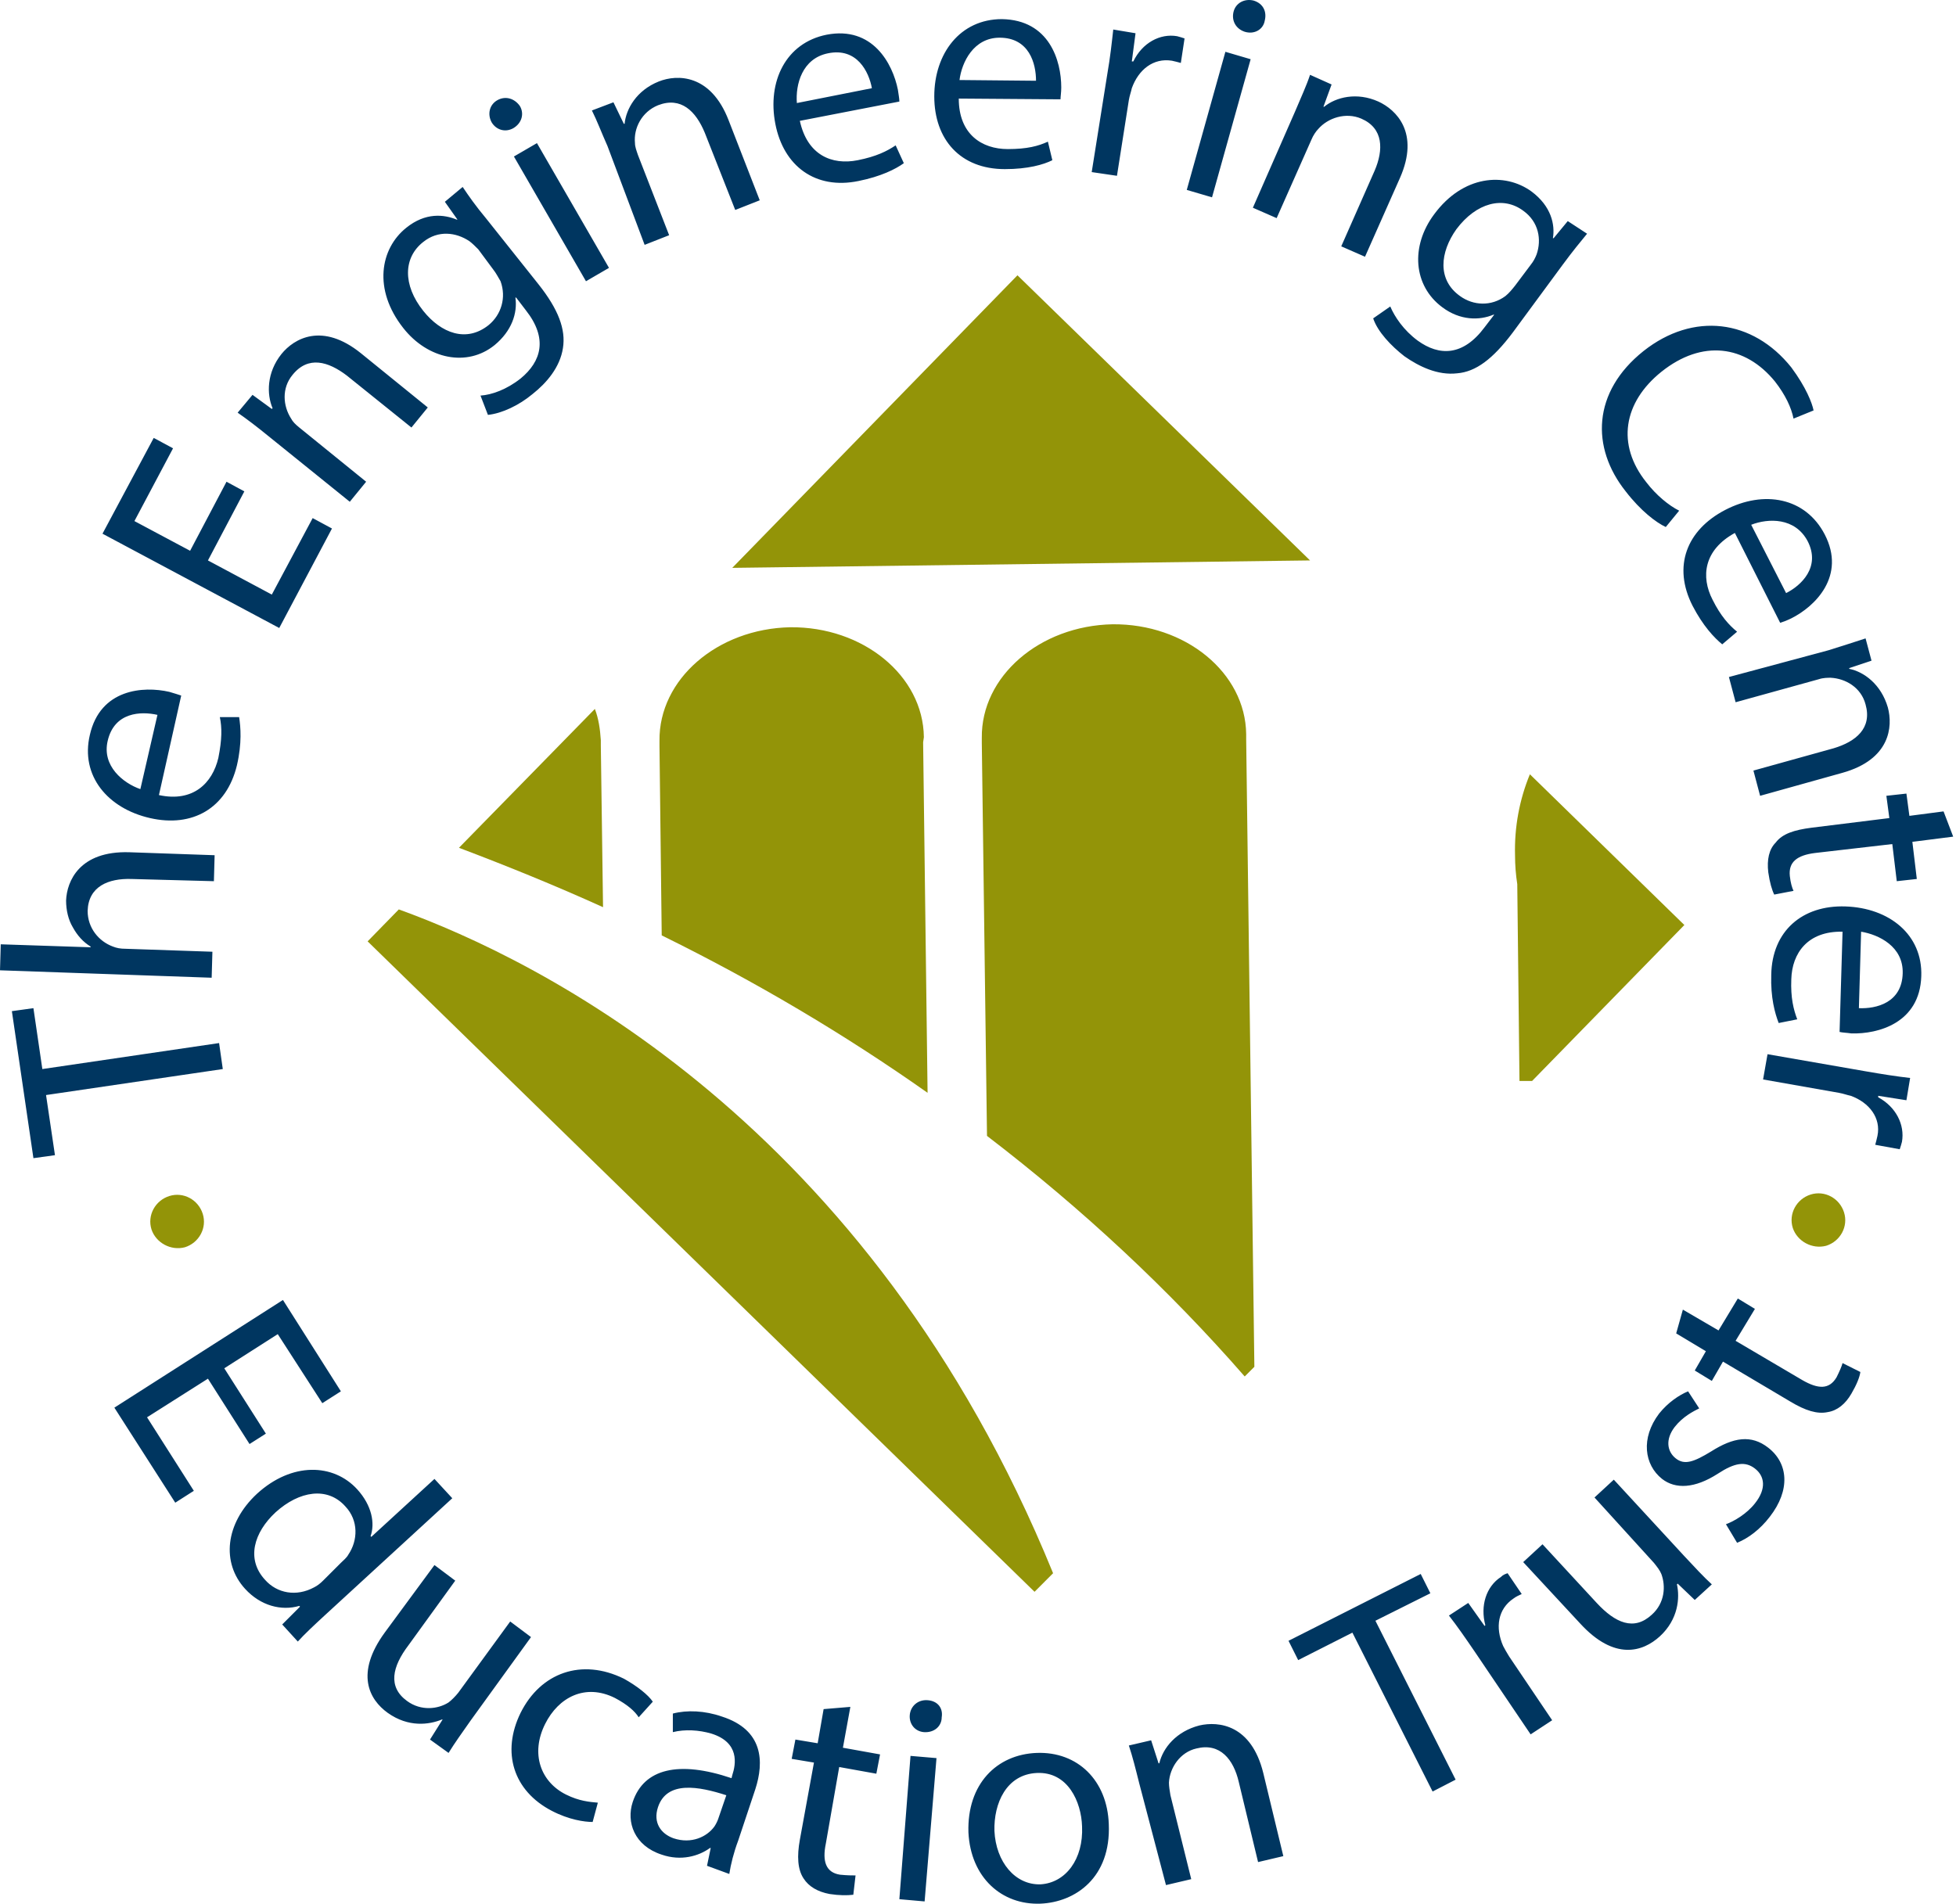
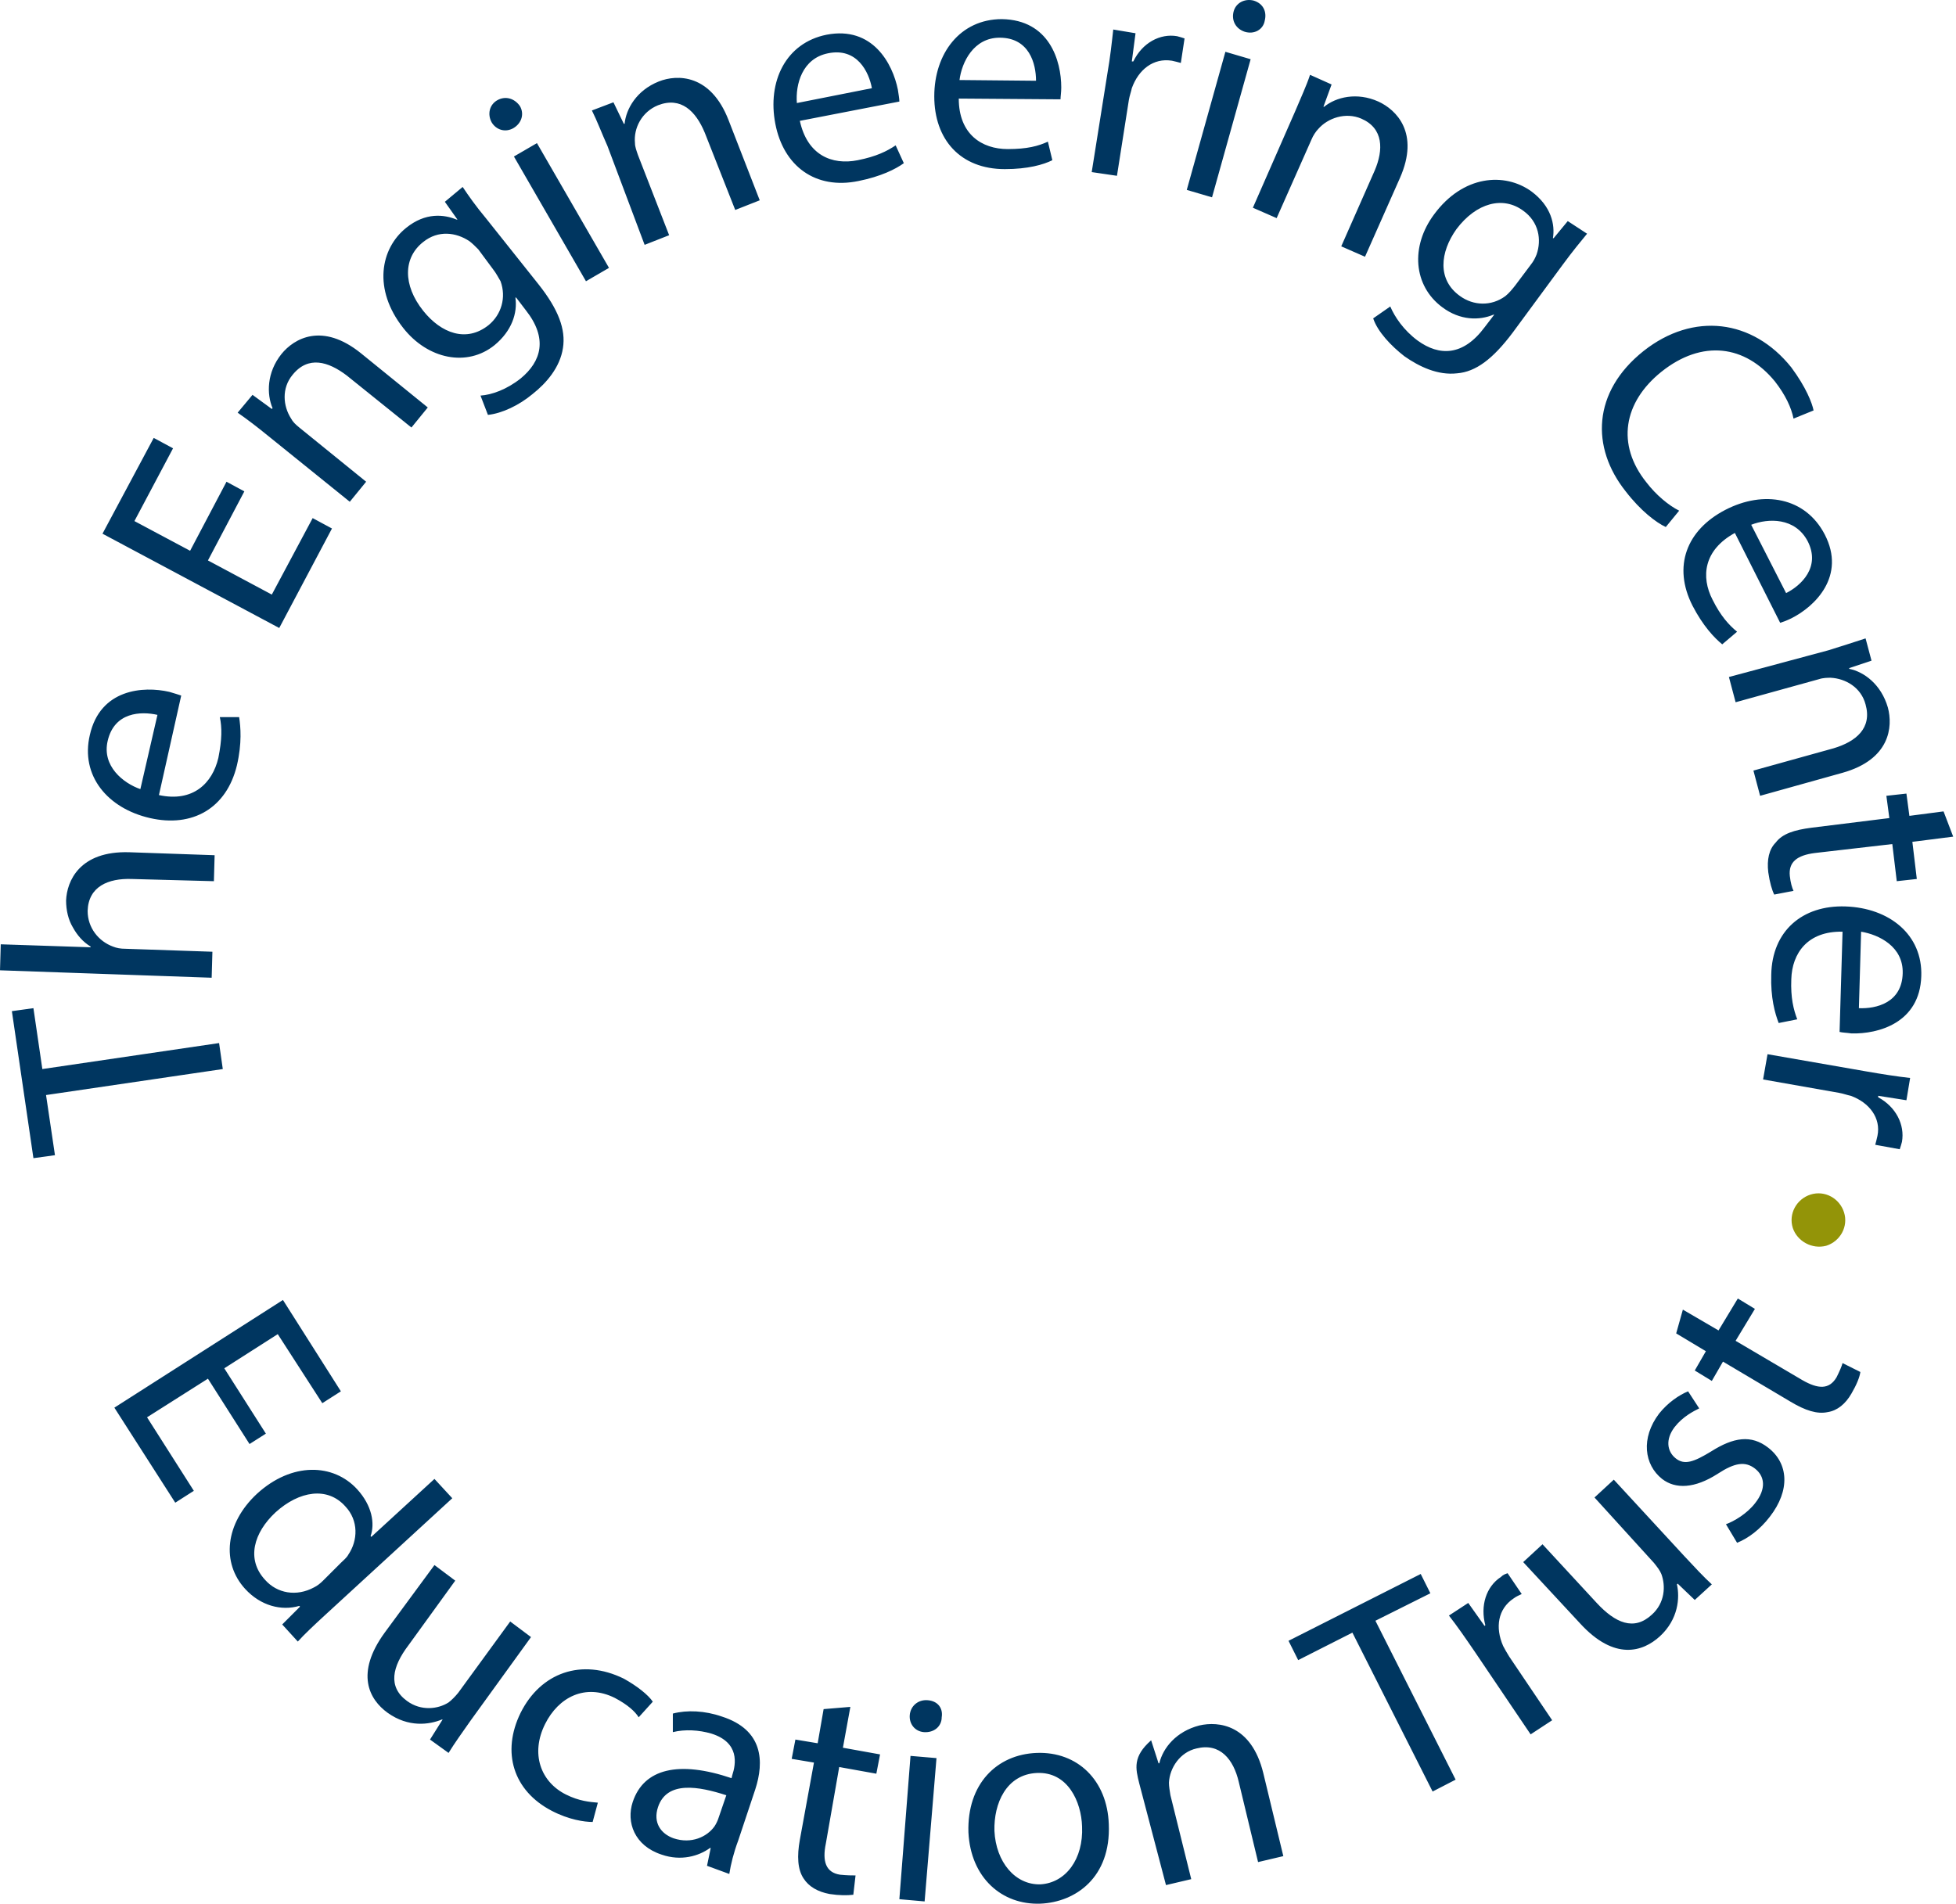
<svg xmlns="http://www.w3.org/2000/svg" width="113" height="110" viewBox="0 0 113 110" fill="none">
-   <path d="M96.835 77.046L98.551 78.076L97.908 79.191L98.894 79.792L99.538 78.677L103.442 80.993C104.3 81.508 104.987 81.723 105.588 81.594C106.145 81.508 106.617 81.122 106.961 80.521C107.261 80.007 107.433 79.578 107.475 79.277L106.446 78.762C106.403 78.934 106.274 79.234 106.102 79.578C105.673 80.307 105.03 80.264 104.129 79.749L100.267 77.475L101.383 75.63L100.396 75.03L99.281 76.875L97.221 75.673L96.835 77.046ZM100.353 89.145C100.997 88.888 101.683 88.373 102.241 87.644C103.442 86.099 103.314 84.554 102.155 83.653C101.168 82.881 100.139 83.053 98.852 83.868C97.865 84.469 97.307 84.683 96.792 84.254C96.32 83.868 96.192 83.181 96.749 82.452C97.221 81.852 97.822 81.551 98.165 81.379L97.522 80.393C97.007 80.607 96.363 81.036 95.848 81.68C94.776 83.096 94.99 84.64 96.02 85.455C96.792 86.056 97.908 86.013 99.238 85.155C100.225 84.511 100.825 84.426 101.383 84.855C101.941 85.284 102.069 86.013 101.383 86.871C100.911 87.472 100.182 87.901 99.71 88.073L100.353 89.145ZM93.231 85.498L92.116 86.528L95.548 90.304C95.72 90.518 95.891 90.733 95.977 90.947C96.234 91.634 96.192 92.621 95.419 93.307C94.39 94.251 93.317 93.779 92.244 92.621L89.112 89.231L87.997 90.261L91.3 93.822C93.274 95.967 94.904 95.452 95.891 94.551C96.964 93.564 97.05 92.32 96.878 91.548L96.921 91.505L97.908 92.449L98.894 91.548C98.423 91.119 97.908 90.561 97.307 89.918L93.231 85.498ZM88.426 100.215L89.67 99.399L87.182 95.71C87.053 95.495 86.924 95.281 86.838 95.109C86.367 94.036 86.538 92.964 87.439 92.363C87.611 92.234 87.739 92.191 87.911 92.106L87.096 90.904C86.967 90.947 86.838 90.99 86.71 91.119C85.852 91.677 85.508 92.792 85.809 93.908L85.766 93.951L84.822 92.621L83.706 93.35C84.178 93.951 84.65 94.637 85.208 95.452L88.426 100.215ZM82.763 103.518L84.093 102.832L79.459 93.65L82.634 92.063L82.076 90.947L74.439 94.809L74.997 95.924L78.129 94.337L82.763 103.518ZM67.36 108.924L68.819 108.581L67.617 103.733C67.574 103.475 67.531 103.218 67.531 103.003C67.574 102.145 68.175 101.244 69.119 101.03C70.492 100.686 71.264 101.673 71.564 102.96L72.68 107.594L74.139 107.251L72.98 102.446C72.294 99.657 70.406 99.442 69.29 99.7C67.96 100.043 67.188 100.987 66.974 101.888H66.931L66.502 100.558L65.215 100.858C65.429 101.502 65.601 102.188 65.815 103.046L67.36 108.924ZM59.895 102.446C61.697 102.36 62.469 104.119 62.512 105.535C62.597 107.422 61.568 108.795 60.109 108.881C58.65 108.924 57.535 107.594 57.449 105.792C57.406 104.205 58.135 102.531 59.895 102.446ZM59.895 101.287C57.578 101.373 55.861 103.089 55.947 105.878C56.076 108.495 57.878 110.083 60.109 109.997C62.126 109.911 64.185 108.495 64.056 105.406C63.97 102.875 62.254 101.201 59.895 101.287ZM53.587 98.241C53.03 98.198 52.601 98.584 52.558 99.099C52.515 99.614 52.858 100.043 53.373 100.086C53.974 100.129 54.403 99.743 54.403 99.228C54.489 98.713 54.188 98.284 53.587 98.241ZM53.416 109.868L54.102 101.587L52.601 101.459L51.957 109.739L53.416 109.868ZM47.581 98.756L47.238 100.729L45.951 100.515L45.736 101.63L47.023 101.845L46.208 106.307C46.036 107.251 46.079 108.023 46.422 108.538C46.723 109.01 47.238 109.31 47.924 109.439C48.482 109.525 48.954 109.525 49.297 109.482L49.426 108.366C49.211 108.366 48.954 108.366 48.525 108.323C47.71 108.195 47.495 107.551 47.71 106.521L48.482 102.102L50.627 102.488L50.842 101.373L48.696 100.987L49.126 98.627L47.581 98.756ZM41.489 105.106C41.446 105.234 41.36 105.406 41.274 105.535C40.845 106.135 39.944 106.564 38.914 106.221C38.185 105.964 37.713 105.32 38.013 104.419C38.528 102.875 40.373 103.218 41.96 103.733L41.489 105.106ZM42.132 108.281C42.218 107.723 42.389 107.036 42.647 106.35L43.634 103.389C44.149 101.802 44.106 99.957 41.703 99.185C40.716 98.842 39.687 98.799 38.871 99.013V100.086C39.558 99.914 40.373 99.957 41.102 100.172C42.733 100.686 42.518 101.931 42.304 102.574L42.261 102.746C39.215 101.716 37.198 102.188 36.554 104.119C36.168 105.277 36.64 106.65 38.228 107.165C39.343 107.551 40.373 107.251 41.017 106.779H41.059L40.845 107.809L42.132 108.281ZM34.538 104.162C34.066 104.119 33.465 104.076 32.693 103.69C31.234 102.96 30.634 101.33 31.492 99.614C32.264 98.069 33.809 97.254 35.525 98.112C36.254 98.498 36.683 98.885 36.898 99.228L37.713 98.327C37.456 97.941 36.812 97.426 36.04 96.997C33.594 95.795 31.234 96.653 30.076 98.97C28.96 101.244 29.647 103.475 31.878 104.634C32.865 105.149 33.766 105.277 34.238 105.277L34.538 104.162ZM30.677 94.594L29.475 93.693L26.472 97.812C26.3 98.026 26.086 98.241 25.914 98.37C25.314 98.756 24.327 98.885 23.512 98.284C22.396 97.469 22.654 96.31 23.597 95.066L26.3 91.333L25.099 90.432L22.224 94.337C20.508 96.696 21.323 98.198 22.396 98.97C23.597 99.828 24.799 99.657 25.528 99.356H25.571L24.842 100.515L25.914 101.287C26.258 100.729 26.686 100.129 27.201 99.399L30.677 94.594ZM18.663 91.333C18.492 91.505 18.32 91.634 18.148 91.719C17.119 92.277 16.003 92.063 15.317 91.29C14.201 90.089 14.673 88.544 15.918 87.386C17.29 86.142 18.921 85.885 19.951 87.043C20.723 87.858 20.68 89.016 20.122 89.832C20.036 90.003 19.822 90.175 19.693 90.304L18.663 91.333ZM25.099 85.455L21.452 88.802L21.409 88.759C21.667 88.03 21.495 87 20.637 86.056C19.264 84.554 16.861 84.469 14.845 86.314C13 88.03 12.786 90.304 14.158 91.805C15.059 92.792 16.261 93.092 17.29 92.792L17.333 92.835L16.304 93.865L17.205 94.852C17.591 94.422 18.191 93.865 18.749 93.35L26.129 86.571L25.099 85.455ZM15.36 82.838L12.957 79.063L16.046 77.089L18.62 81.079L19.693 80.393L16.346 75.115L6.607 81.337L10.125 86.828L11.198 86.142L8.495 81.894L12.013 79.663L14.416 83.439L15.36 82.838Z" fill="#003660" />
-   <path d="M58.779 15.907L75.683 32.383L42.304 32.812L58.779 15.907ZM88.383 44.739L97.307 53.449L88.512 62.459H87.782L87.654 51.089C87.568 50.531 87.525 49.974 87.525 49.416C87.482 47.785 87.782 46.198 88.383 44.739ZM72.466 78.977L71.908 79.535C67.531 74.515 62.512 69.838 57.02 65.634L56.72 42.937V42.637C56.677 39.076 60.066 36.158 64.271 36.072C68.475 36.03 71.951 38.861 71.993 42.422V42.723L72.466 78.977ZM60.838 90.904L59.766 91.977L21.238 54.393L23.04 52.548C31.106 55.465 50.198 64.818 60.838 90.904ZM26.515 48.987L34.366 40.964C34.581 41.521 34.667 42.122 34.71 42.766V43.066L34.838 52.419C32.093 51.175 29.347 50.059 26.515 48.987ZM53.33 42.894L53.587 63.145C48.782 59.756 43.634 56.709 38.228 54.049L38.099 43.109V42.808C38.056 39.247 41.446 36.33 45.65 36.244C49.855 36.201 53.33 39.033 53.373 42.594L53.33 42.894Z" fill="#939408" />
-   <path d="M10.683 72.069C11.498 71.812 11.97 70.954 11.713 70.138C11.456 69.323 10.597 68.851 9.782 69.109C8.967 69.366 8.495 70.224 8.752 71.04C9.01 71.812 9.868 72.284 10.683 72.069Z" fill="#939408" />
+   <path d="M96.835 77.046L98.551 78.076L97.908 79.191L98.894 79.792L99.538 78.677L103.442 80.993C104.3 81.508 104.987 81.723 105.588 81.594C106.145 81.508 106.617 81.122 106.961 80.521C107.261 80.007 107.433 79.578 107.475 79.277L106.446 78.762C106.403 78.934 106.274 79.234 106.102 79.578C105.673 80.307 105.03 80.264 104.129 79.749L100.267 77.475L101.383 75.63L100.396 75.03L99.281 76.875L97.221 75.673L96.835 77.046ZM100.353 89.145C100.997 88.888 101.683 88.373 102.241 87.644C103.442 86.099 103.314 84.554 102.155 83.653C101.168 82.881 100.139 83.053 98.852 83.868C97.865 84.469 97.307 84.683 96.792 84.254C96.32 83.868 96.192 83.181 96.749 82.452C97.221 81.852 97.822 81.551 98.165 81.379L97.522 80.393C97.007 80.607 96.363 81.036 95.848 81.68C94.776 83.096 94.99 84.64 96.02 85.455C96.792 86.056 97.908 86.013 99.238 85.155C100.225 84.511 100.825 84.426 101.383 84.855C101.941 85.284 102.069 86.013 101.383 86.871C100.911 87.472 100.182 87.901 99.71 88.073L100.353 89.145ZM93.231 85.498L92.116 86.528L95.548 90.304C95.72 90.518 95.891 90.733 95.977 90.947C96.234 91.634 96.192 92.621 95.419 93.307C94.39 94.251 93.317 93.779 92.244 92.621L89.112 89.231L87.997 90.261L91.3 93.822C93.274 95.967 94.904 95.452 95.891 94.551C96.964 93.564 97.05 92.32 96.878 91.548L96.921 91.505L97.908 92.449L98.894 91.548C98.423 91.119 97.908 90.561 97.307 89.918L93.231 85.498ZM88.426 100.215L89.67 99.399L87.182 95.71C87.053 95.495 86.924 95.281 86.838 95.109C86.367 94.036 86.538 92.964 87.439 92.363C87.611 92.234 87.739 92.191 87.911 92.106L87.096 90.904C86.967 90.947 86.838 90.99 86.71 91.119C85.852 91.677 85.508 92.792 85.809 93.908L85.766 93.951L84.822 92.621L83.706 93.35C84.178 93.951 84.65 94.637 85.208 95.452L88.426 100.215ZM82.763 103.518L84.093 102.832L79.459 93.65L82.634 92.063L82.076 90.947L74.439 94.809L74.997 95.924L78.129 94.337L82.763 103.518ZM67.36 108.924L68.819 108.581L67.617 103.733C67.574 103.475 67.531 103.218 67.531 103.003C67.574 102.145 68.175 101.244 69.119 101.03C70.492 100.686 71.264 101.673 71.564 102.96L72.68 107.594L74.139 107.251L72.98 102.446C72.294 99.657 70.406 99.442 69.29 99.7C67.96 100.043 67.188 100.987 66.974 101.888H66.931L66.502 100.558C65.429 101.502 65.601 102.188 65.815 103.046L67.36 108.924ZM59.895 102.446C61.697 102.36 62.469 104.119 62.512 105.535C62.597 107.422 61.568 108.795 60.109 108.881C58.65 108.924 57.535 107.594 57.449 105.792C57.406 104.205 58.135 102.531 59.895 102.446ZM59.895 101.287C57.578 101.373 55.861 103.089 55.947 105.878C56.076 108.495 57.878 110.083 60.109 109.997C62.126 109.911 64.185 108.495 64.056 105.406C63.97 102.875 62.254 101.201 59.895 101.287ZM53.587 98.241C53.03 98.198 52.601 98.584 52.558 99.099C52.515 99.614 52.858 100.043 53.373 100.086C53.974 100.129 54.403 99.743 54.403 99.228C54.489 98.713 54.188 98.284 53.587 98.241ZM53.416 109.868L54.102 101.587L52.601 101.459L51.957 109.739L53.416 109.868ZM47.581 98.756L47.238 100.729L45.951 100.515L45.736 101.63L47.023 101.845L46.208 106.307C46.036 107.251 46.079 108.023 46.422 108.538C46.723 109.01 47.238 109.31 47.924 109.439C48.482 109.525 48.954 109.525 49.297 109.482L49.426 108.366C49.211 108.366 48.954 108.366 48.525 108.323C47.71 108.195 47.495 107.551 47.71 106.521L48.482 102.102L50.627 102.488L50.842 101.373L48.696 100.987L49.126 98.627L47.581 98.756ZM41.489 105.106C41.446 105.234 41.36 105.406 41.274 105.535C40.845 106.135 39.944 106.564 38.914 106.221C38.185 105.964 37.713 105.32 38.013 104.419C38.528 102.875 40.373 103.218 41.96 103.733L41.489 105.106ZM42.132 108.281C42.218 107.723 42.389 107.036 42.647 106.35L43.634 103.389C44.149 101.802 44.106 99.957 41.703 99.185C40.716 98.842 39.687 98.799 38.871 99.013V100.086C39.558 99.914 40.373 99.957 41.102 100.172C42.733 100.686 42.518 101.931 42.304 102.574L42.261 102.746C39.215 101.716 37.198 102.188 36.554 104.119C36.168 105.277 36.64 106.65 38.228 107.165C39.343 107.551 40.373 107.251 41.017 106.779H41.059L40.845 107.809L42.132 108.281ZM34.538 104.162C34.066 104.119 33.465 104.076 32.693 103.69C31.234 102.96 30.634 101.33 31.492 99.614C32.264 98.069 33.809 97.254 35.525 98.112C36.254 98.498 36.683 98.885 36.898 99.228L37.713 98.327C37.456 97.941 36.812 97.426 36.04 96.997C33.594 95.795 31.234 96.653 30.076 98.97C28.96 101.244 29.647 103.475 31.878 104.634C32.865 105.149 33.766 105.277 34.238 105.277L34.538 104.162ZM30.677 94.594L29.475 93.693L26.472 97.812C26.3 98.026 26.086 98.241 25.914 98.37C25.314 98.756 24.327 98.885 23.512 98.284C22.396 97.469 22.654 96.31 23.597 95.066L26.3 91.333L25.099 90.432L22.224 94.337C20.508 96.696 21.323 98.198 22.396 98.97C23.597 99.828 24.799 99.657 25.528 99.356H25.571L24.842 100.515L25.914 101.287C26.258 100.729 26.686 100.129 27.201 99.399L30.677 94.594ZM18.663 91.333C18.492 91.505 18.32 91.634 18.148 91.719C17.119 92.277 16.003 92.063 15.317 91.29C14.201 90.089 14.673 88.544 15.918 87.386C17.29 86.142 18.921 85.885 19.951 87.043C20.723 87.858 20.68 89.016 20.122 89.832C20.036 90.003 19.822 90.175 19.693 90.304L18.663 91.333ZM25.099 85.455L21.452 88.802L21.409 88.759C21.667 88.03 21.495 87 20.637 86.056C19.264 84.554 16.861 84.469 14.845 86.314C13 88.03 12.786 90.304 14.158 91.805C15.059 92.792 16.261 93.092 17.29 92.792L17.333 92.835L16.304 93.865L17.205 94.852C17.591 94.422 18.191 93.865 18.749 93.35L26.129 86.571L25.099 85.455ZM15.36 82.838L12.957 79.063L16.046 77.089L18.62 81.079L19.693 80.393L16.346 75.115L6.607 81.337L10.125 86.828L11.198 86.142L8.495 81.894L12.013 79.663L14.416 83.439L15.36 82.838Z" fill="#003660" />
  <path d="M105.502 71.983C106.317 71.726 106.789 70.868 106.532 70.053C106.274 69.237 105.416 68.766 104.601 69.023C103.786 69.28 103.314 70.138 103.571 70.954C103.829 71.726 104.687 72.198 105.502 71.983Z" fill="#939408" />
  <path d="M102.112 60.914L101.855 62.373L106.231 63.145C106.489 63.188 106.703 63.274 106.918 63.317C107.99 63.703 108.677 64.604 108.462 65.634C108.419 65.848 108.376 65.977 108.334 66.148L109.749 66.406C109.792 66.277 109.835 66.148 109.878 65.977C110.05 64.99 109.535 63.96 108.505 63.403V63.317L110.136 63.574L110.35 62.287C109.578 62.201 108.763 62.072 107.776 61.901L102.112 60.914ZM107.518 53.835C108.548 54.007 109.964 54.693 109.921 56.237C109.878 57.954 108.376 58.297 107.39 58.254L107.518 53.835ZM106.274 59.627C106.446 59.67 106.66 59.67 106.961 59.713C108.505 59.756 110.908 59.112 110.994 56.409C111.079 54.007 109.149 52.462 106.617 52.376C104.129 52.29 102.37 53.792 102.327 56.323C102.284 57.653 102.541 58.554 102.756 59.112L103.829 58.898C103.614 58.34 103.442 57.653 103.485 56.581C103.528 55.079 104.429 53.792 106.446 53.835L106.274 59.627ZM112.281 46.884L110.307 47.142L110.136 45.855L108.977 45.983L109.149 47.27L104.644 47.828C103.657 47.957 102.97 48.172 102.584 48.686C102.198 49.072 102.069 49.673 102.155 50.403C102.241 51.003 102.37 51.432 102.499 51.69L103.614 51.475C103.528 51.303 103.442 51.003 103.4 50.617C103.314 49.802 103.829 49.416 104.858 49.287L109.32 48.772L109.578 50.917L110.736 50.789L110.479 48.643L112.838 48.343L112.281 46.884ZM99.881 39.119L100.268 40.577L105.073 39.247C105.33 39.162 105.588 39.162 105.759 39.162C106.617 39.205 107.518 39.719 107.776 40.706C108.162 42.079 107.218 42.851 105.931 43.237L101.297 44.525L101.683 45.983L106.446 44.653C109.192 43.881 109.363 41.993 109.063 40.878C108.677 39.548 107.69 38.818 106.832 38.647V38.604L108.119 38.175L107.776 36.888C107.132 37.102 106.446 37.317 105.631 37.574L99.881 39.119ZM101.168 30.323C102.155 29.937 103.7 29.894 104.429 31.267C105.201 32.769 104.043 33.841 103.185 34.27L101.168 30.323ZM102.842 35.987C102.97 35.944 103.228 35.858 103.485 35.729C104.858 35.043 106.66 33.284 105.416 30.881C104.301 28.736 101.898 28.307 99.667 29.465C97.436 30.624 96.621 32.726 97.779 35C98.38 36.158 99.023 36.845 99.495 37.231L100.353 36.502C99.881 36.115 99.409 35.6 98.938 34.657C98.251 33.327 98.423 31.782 100.225 30.795L102.842 35.987ZM97.007 29.508C96.406 29.208 95.677 28.607 95.119 27.878C93.36 25.69 93.789 23.244 95.977 21.485C98.337 19.597 100.825 19.94 102.541 22.043C103.142 22.815 103.485 23.544 103.614 24.188L104.772 23.716C104.687 23.287 104.343 22.386 103.485 21.228C101.254 18.439 97.822 18.01 94.947 20.284C91.987 22.643 91.901 25.861 93.918 28.393C94.776 29.508 95.677 30.195 96.234 30.452L97.007 29.508ZM87.525 16.508C87.353 16.723 87.182 16.937 86.967 17.109C86.152 17.709 85.122 17.666 84.35 17.109C83.02 16.165 83.192 14.577 84.135 13.247C85.294 11.703 86.838 11.317 87.997 12.175C88.898 12.818 89.07 13.848 88.769 14.706C88.683 14.921 88.597 15.092 88.426 15.307L87.525 16.508ZM90.571 12.775L89.756 13.762H89.713C89.842 12.99 89.627 11.917 88.469 11.059C86.924 9.944 84.522 10.115 82.848 12.389C81.475 14.234 81.647 16.508 83.32 17.752C84.35 18.525 85.466 18.525 86.281 18.181H86.324L85.766 18.911C84.522 20.584 83.149 20.584 81.904 19.683C81.089 19.082 80.574 18.31 80.317 17.709L79.33 18.396C79.588 19.168 80.36 19.983 81.132 20.584C81.99 21.185 83.063 21.7 84.178 21.571C85.251 21.485 86.238 20.756 87.396 19.211L90.271 15.307C90.871 14.492 91.3 13.977 91.687 13.505L90.571 12.775ZM72.38 12.003L73.753 12.604L75.769 8.056C75.855 7.841 76.026 7.584 76.155 7.455C76.713 6.812 77.743 6.468 78.644 6.855C79.931 7.412 79.931 8.657 79.416 9.858L77.485 14.234L78.858 14.835L80.875 10.287C82.033 7.67 80.66 6.34 79.63 5.868C78.386 5.31 77.185 5.61 76.499 6.168H76.456L76.927 4.881L75.683 4.323C75.469 4.967 75.168 5.61 74.825 6.426L72.38 12.003ZM72.423 0.033C71.908 -0.096 71.393 0.162 71.264 0.676C71.135 1.191 71.393 1.663 71.908 1.835C72.466 2.006 72.98 1.706 73.066 1.191C73.195 0.676 72.98 0.204 72.423 0.033ZM70.02 11.402L72.251 3.422L70.792 2.993L68.561 10.973L70.02 11.402ZM63.069 9.944L64.528 10.158L65.215 5.782C65.257 5.525 65.343 5.31 65.386 5.096C65.772 4.023 66.63 3.336 67.703 3.508C67.918 3.551 68.046 3.594 68.218 3.637L68.433 2.221C68.304 2.178 68.175 2.135 68.003 2.092C67.017 1.921 65.987 2.478 65.472 3.551H65.386L65.601 1.921L64.314 1.706C64.228 2.478 64.142 3.294 63.97 4.28L63.069 9.944ZM55.432 4.624C55.561 3.594 56.248 2.178 57.749 2.178C59.465 2.178 59.852 3.68 59.852 4.666L55.432 4.624ZM61.267 5.739C61.267 5.567 61.31 5.353 61.31 5.053C61.31 3.508 60.624 1.148 57.878 1.105C55.475 1.105 53.974 3.079 53.974 5.567C53.974 8.056 55.475 9.772 58.05 9.772C59.38 9.772 60.281 9.515 60.795 9.257L60.538 8.185C59.98 8.442 59.337 8.614 58.221 8.614C56.72 8.614 55.389 7.756 55.389 5.696L61.267 5.739ZM46.036 5.954C45.951 4.881 46.337 3.379 47.838 3.079C49.512 2.736 50.198 4.152 50.37 5.096L46.036 5.954ZM51.957 5.868C51.957 5.696 51.914 5.482 51.871 5.181C51.571 3.68 50.413 1.492 47.753 2.006C45.393 2.478 44.32 4.709 44.792 7.155C45.264 9.6 47.109 10.973 49.597 10.459C50.885 10.201 51.743 9.772 52.215 9.429L51.743 8.399C51.228 8.742 50.627 9.043 49.554 9.257C48.053 9.558 46.637 8.957 46.208 6.983L51.957 5.868ZM37.241 14.148L38.657 13.591L36.855 8.957C36.769 8.699 36.683 8.485 36.683 8.27C36.597 7.412 37.069 6.468 38.013 6.082C39.343 5.567 40.201 6.426 40.716 7.67L42.475 12.132L43.891 11.574L42.089 6.94C41.059 4.28 39.129 4.28 38.056 4.709C36.769 5.224 36.168 6.297 36.083 7.155H36.04L35.439 5.911L34.195 6.383C34.495 6.983 34.752 7.67 35.096 8.442L37.241 14.148ZM28.746 5.782C28.274 6.039 28.145 6.597 28.403 7.069C28.66 7.498 29.175 7.67 29.647 7.412C30.162 7.112 30.291 6.554 30.033 6.125C29.733 5.696 29.218 5.525 28.746 5.782ZM35.182 15.478L31.02 8.27L29.69 9.043L33.852 16.251L35.182 15.478ZM28.488 15.564C28.66 15.779 28.789 16.036 28.918 16.251C29.261 17.195 28.96 18.181 28.231 18.782C26.944 19.812 25.485 19.254 24.456 17.967C23.254 16.465 23.297 14.878 24.456 13.977C25.314 13.29 26.343 13.419 27.116 13.934C27.287 14.062 27.459 14.234 27.63 14.406L28.488 15.564ZM25.7 11.66L26.429 12.69H26.386C25.657 12.389 24.584 12.261 23.469 13.162C21.967 14.363 21.538 16.723 23.297 18.954C24.713 20.756 26.987 21.228 28.574 19.94C29.561 19.125 29.904 18.096 29.776 17.195H29.819L30.376 17.924C31.663 19.554 31.277 20.884 30.076 21.871C29.261 22.515 28.403 22.815 27.759 22.858L28.188 23.973C29.003 23.888 29.99 23.416 30.762 22.772C31.578 22.128 32.35 21.228 32.522 20.112C32.693 19.039 32.264 17.881 31.106 16.422L28.102 12.647C27.459 11.874 27.073 11.317 26.729 10.802L25.7 11.66ZM20.208 28.993L21.152 27.835L17.291 24.703C17.076 24.531 16.904 24.36 16.819 24.188C16.347 23.459 16.261 22.429 16.904 21.657C17.805 20.541 18.964 20.884 20.036 21.7L23.769 24.703L24.713 23.544L20.852 20.412C18.62 18.61 16.99 19.554 16.261 20.455C15.403 21.528 15.403 22.772 15.746 23.587L15.703 23.63L14.588 22.815L13.729 23.845C14.287 24.231 14.845 24.66 15.531 25.218L20.208 28.993ZM13.086 27.835L10.983 31.825L7.766 30.109L9.997 25.904L8.881 25.303L5.921 30.838L16.132 36.287L19.178 30.538L18.063 29.937L15.703 34.356L12.013 32.383L14.116 28.393L13.086 27.835ZM8.109 45.597C7.122 45.254 5.878 44.267 6.221 42.808C6.607 41.135 8.152 41.092 9.096 41.307L8.109 45.597ZM10.469 40.191C10.34 40.148 10.082 40.063 9.782 39.977C8.281 39.633 5.792 39.805 5.191 42.465C4.634 44.825 6.221 46.713 8.667 47.27C11.112 47.828 13.086 46.713 13.687 44.224C13.987 42.937 13.901 41.993 13.815 41.435H12.7C12.828 42.036 12.828 42.723 12.614 43.795C12.271 45.254 11.155 46.37 9.182 45.941L10.469 40.191ZM12.228 56.495L12.271 54.993L7.251 54.822C6.951 54.822 6.736 54.779 6.521 54.693C5.706 54.393 5.063 53.62 5.063 52.633C5.106 51.218 6.264 50.746 7.594 50.789L12.357 50.917L12.399 49.416L7.465 49.244C4.591 49.158 3.861 50.917 3.818 52.033C3.818 52.591 3.947 53.148 4.205 53.577C4.462 54.049 4.805 54.435 5.234 54.693V54.736L0.043 54.564L0 56.066L12.228 56.495ZM12.871 61.772L12.657 60.27L2.446 61.772L1.931 58.254L0.686 58.426L1.931 66.921L3.175 66.749L2.66 63.274L12.871 61.772Z" fill="#003660" />
</svg>